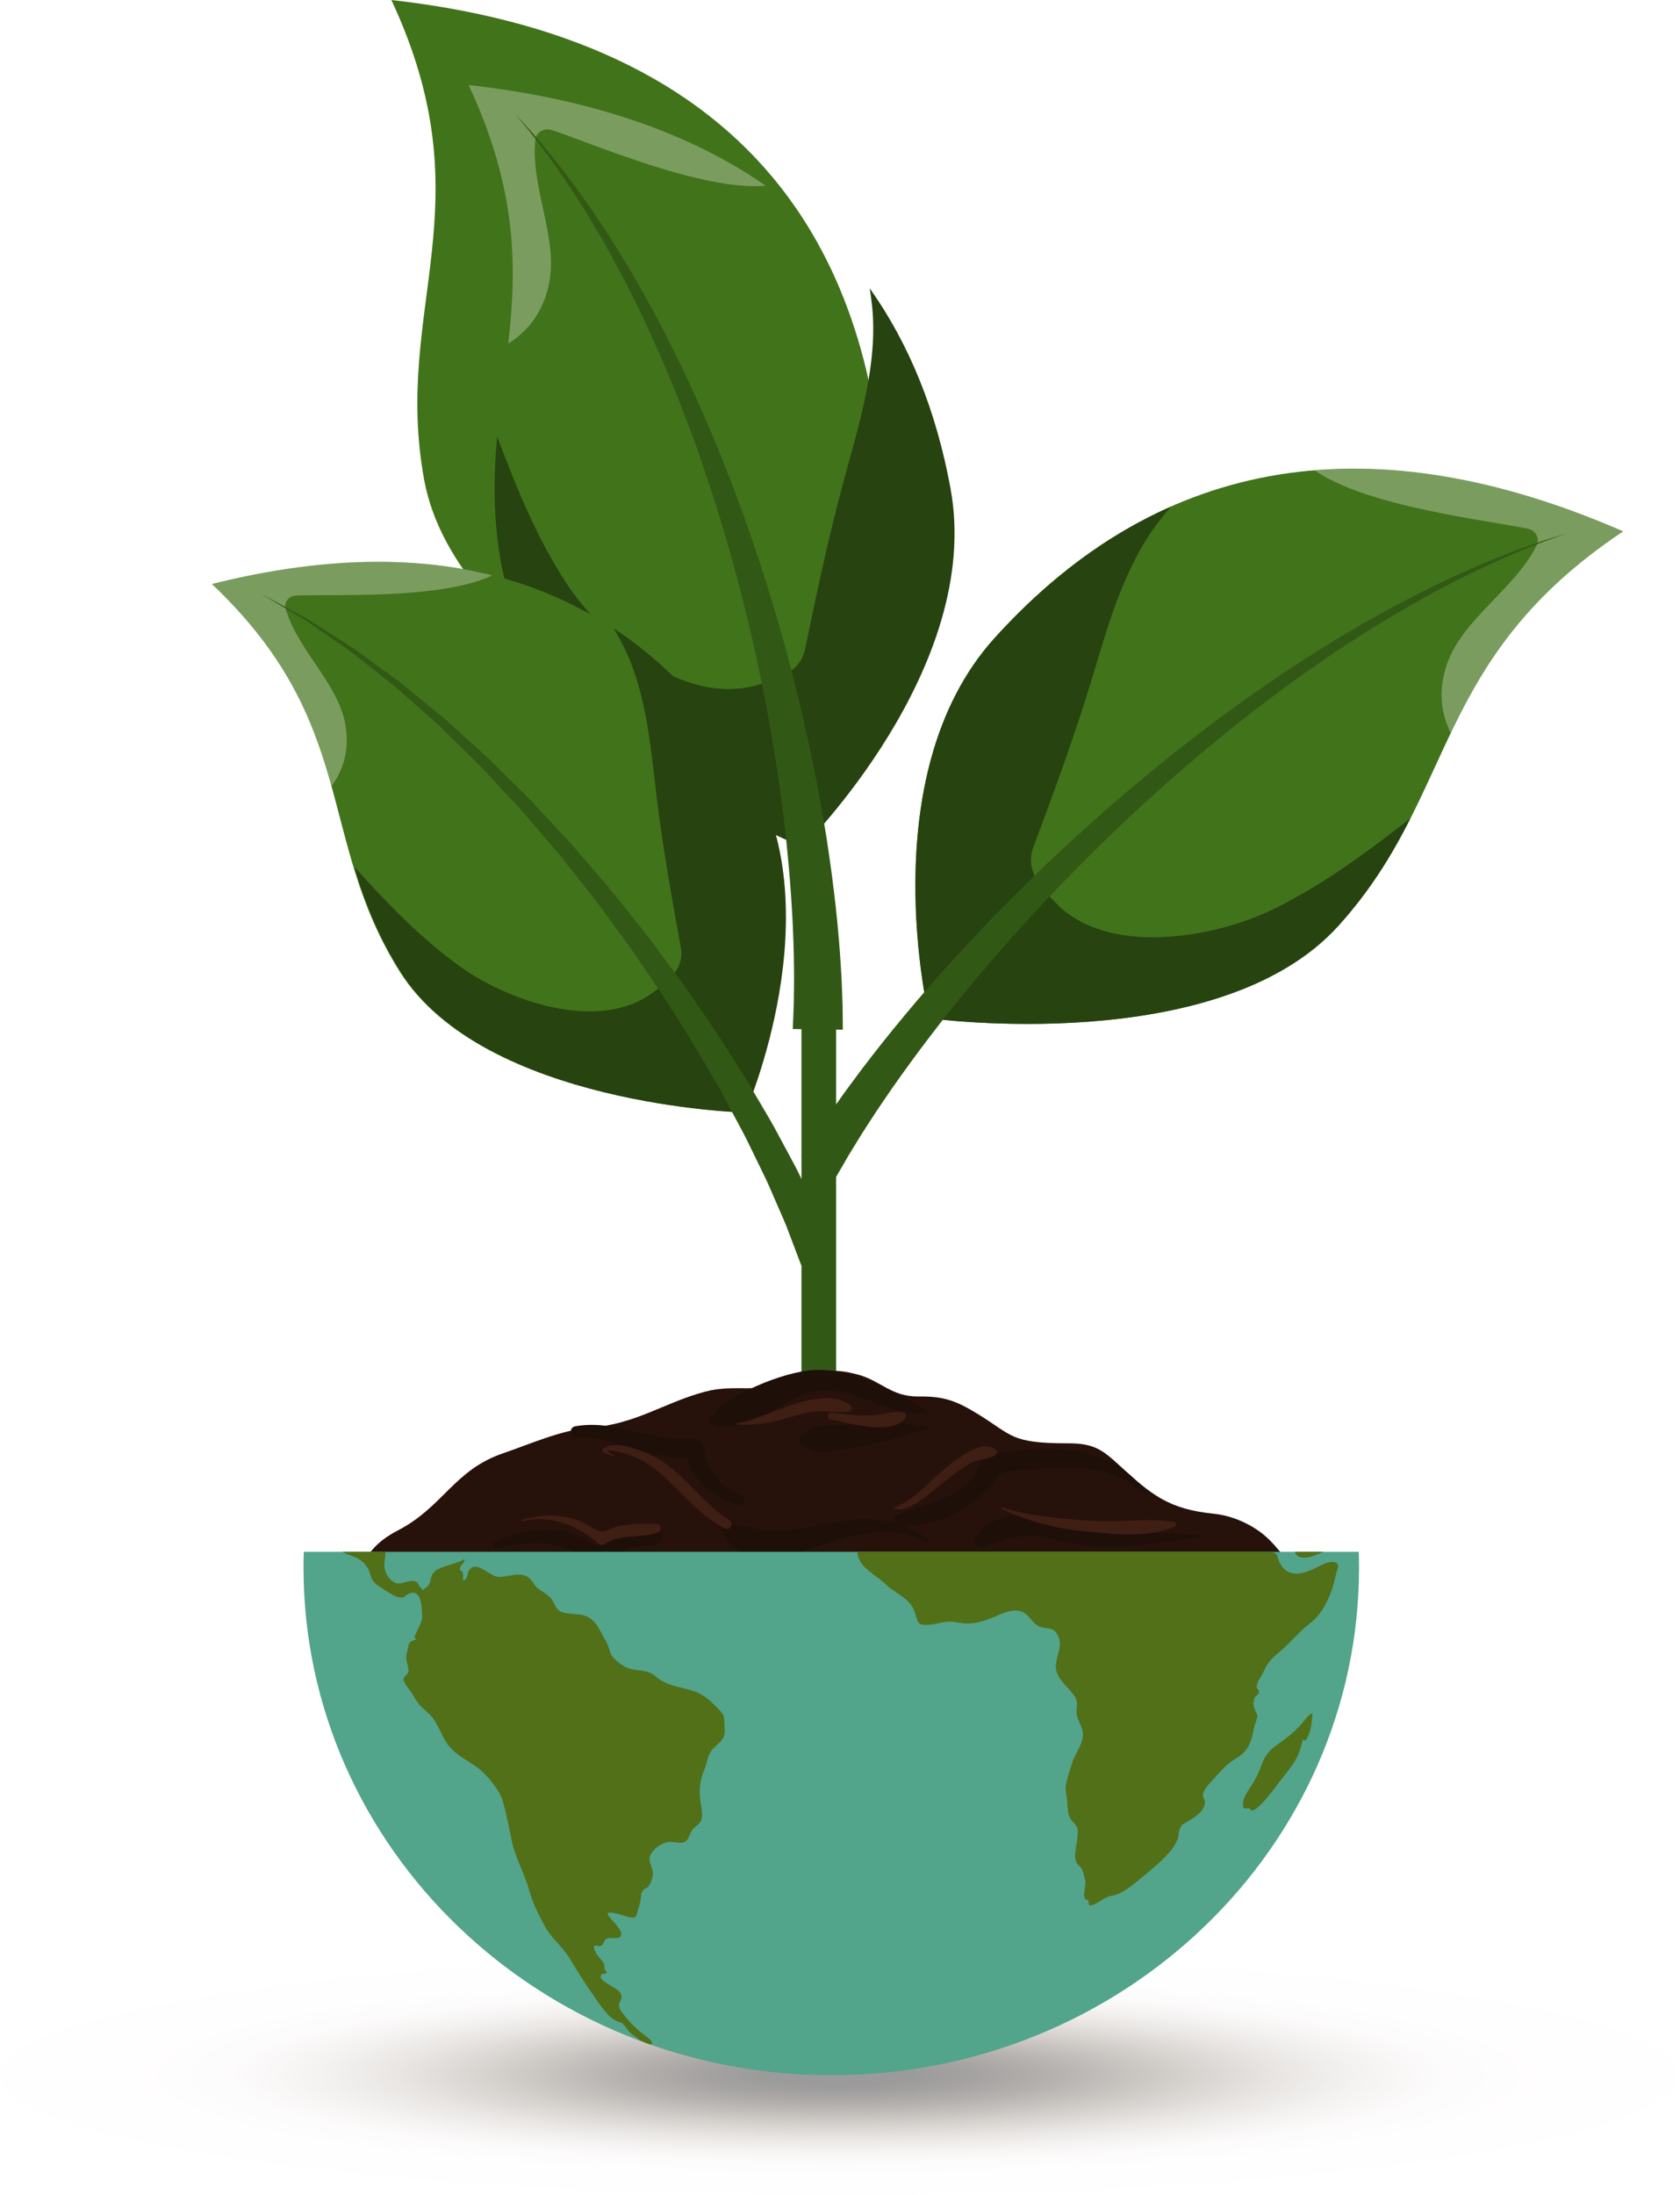
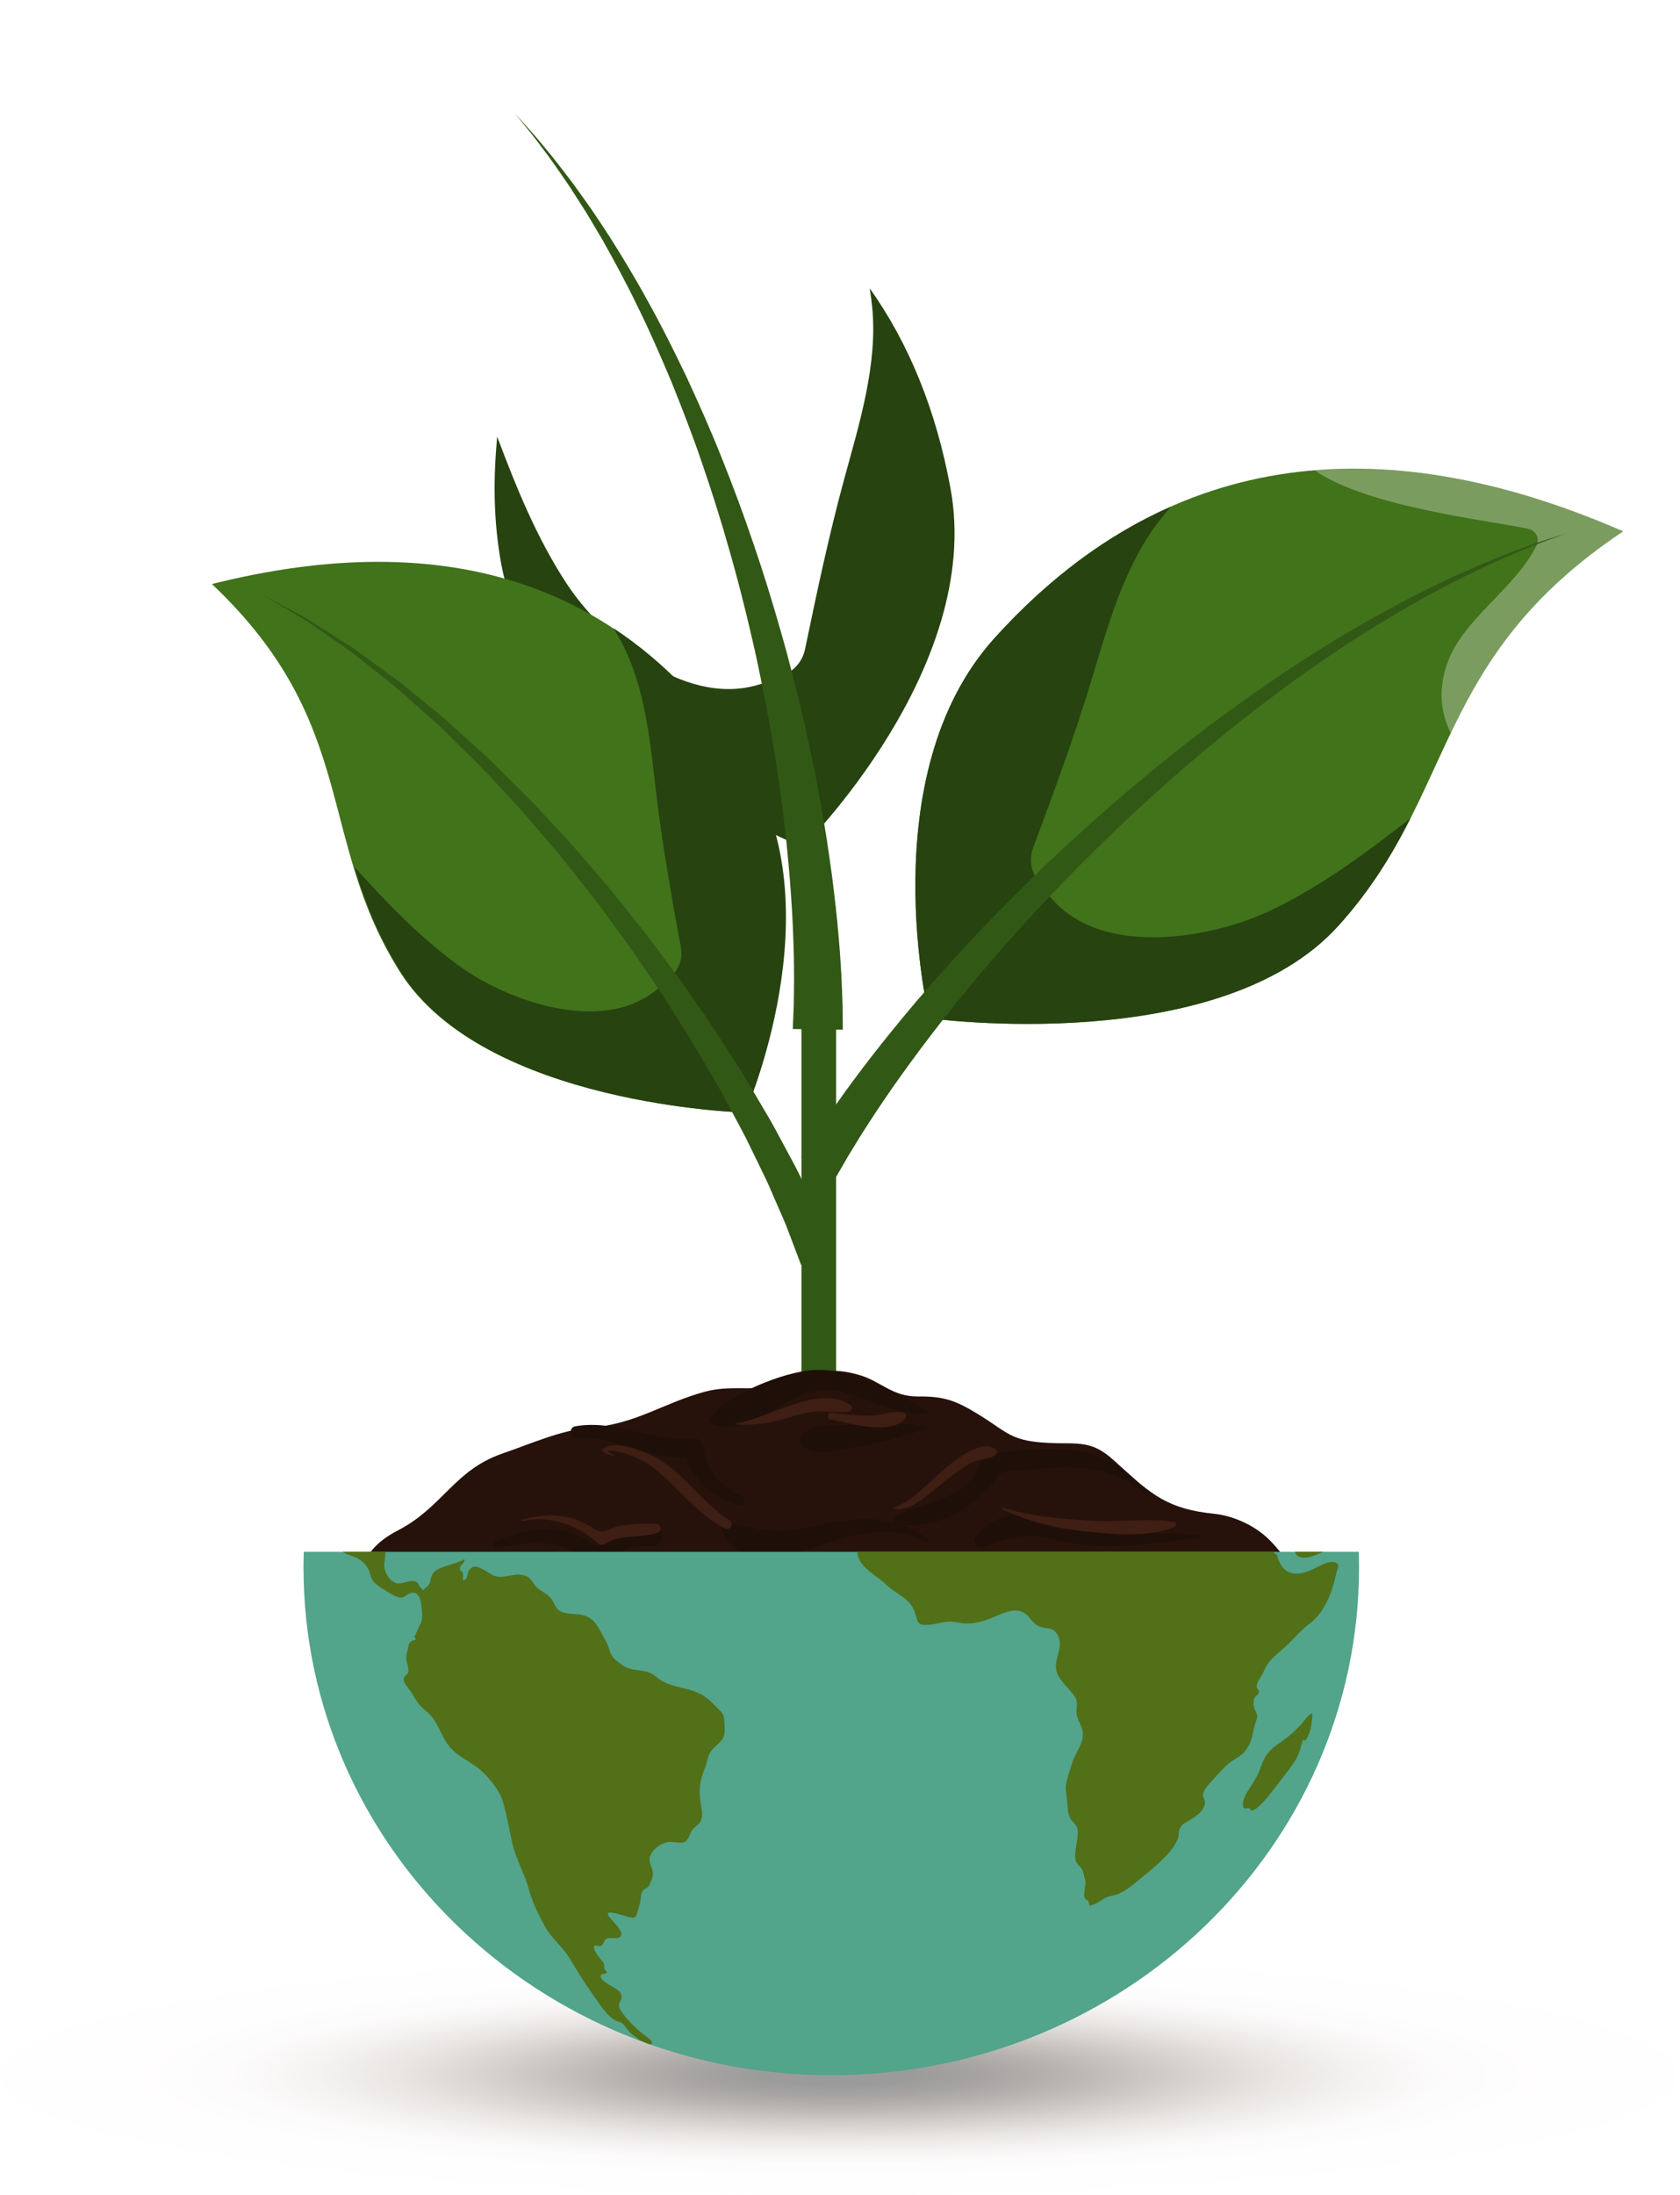
<svg xmlns="http://www.w3.org/2000/svg" width="435" height="568" viewBox="0 0 435 568" fill="none">
  <g style="mix-blend-mode:multiply" opacity="0.4">
    <path d="M217.076 568C336.963 568 434.152 554.095 434.152 536.942C434.152 519.789 336.963 505.883 217.076 505.883C97.188 505.883 0 519.789 0 536.942C0 554.095 97.188 568 217.076 568Z" fill="url(#paint0_radial_72_42)" />
  </g>
  <g filter="url(#filter0_d_72_42)">
-     <path d="M129.818 146.107C137.999 190.841 207.826 219.179 207.826 219.179C207.826 219.179 254.617 172.839 246.13 126.448C234.612 63.487 191.162 29.841 121.337 22.002C146.131 75.029 121.638 101.375 129.818 146.107Z" fill="#41731B" />
-   </g>
+     </g>
  <path d="M146.676 150.941C155.762 164.824 176.783 182.721 195.92 177.294C201.449 175.728 207.193 174.007 208.473 167.857C211.597 152.849 214.709 138.105 218.773 123.274C222.617 109.241 227.313 93.982 225.824 79.349C225.655 77.762 225.448 76.178 225.203 74.6C235.365 88.922 242.416 106.153 246.128 126.449C254.616 172.839 207.824 219.179 207.824 219.179C207.824 219.179 137.997 190.841 129.816 146.107C127.605 134.017 127.789 123.275 128.733 112.977C133.665 126.071 138.889 139.034 146.676 150.941Z" fill="#264310" />
  <path opacity="0.3" d="M198.294 48.073C181.735 49.495 152.847 36.892 142.843 33.643C140.914 33.018 138.818 34.208 138.614 36.197C137.322 48.628 144.798 61.965 142.059 73.928C140.431 81.049 136.601 85.708 131.608 88.916C133.795 69.585 134.118 49.339 121.335 22C152.367 25.486 178.171 34.086 198.294 48.073Z" fill="white" />
  <path d="M205.276 266.25L205.39 263.409L205.527 259.996L205.589 255.537C205.634 253.876 205.595 251.987 205.578 249.943C205.566 247.733 205.515 245.523 205.426 243.315C205.287 238.579 204.964 233.227 204.506 227.389C204.286 224.469 203.964 221.432 203.67 218.285C203.293 215.144 202.988 211.887 202.517 208.553C201.691 201.872 200.557 194.855 199.309 187.6C197.972 180.364 196.528 172.884 194.763 165.343C193.022 157.799 191.104 150.157 188.921 142.584C186.79 135.035 184.443 127.544 181.88 120.12C179.388 112.753 176.602 105.618 173.832 98.734C170.949 91.899 168.085 85.308 165.045 79.204C162.088 73.059 158.996 67.386 156.066 62.187C154.58 59.599 153.076 57.162 151.685 54.818L147.504 48.3C144.763 44.278 142.342 40.781 140.194 38.009C138.132 35.174 136.34 33.071 135.16 31.605L133.337 29.365L135.272 31.515C136.524 32.924 138.429 34.944 140.638 37.683C142.933 40.361 145.535 43.746 148.493 47.655L153.03 54.003C154.545 56.289 156.184 58.67 157.813 61.203C161.031 66.292 164.438 71.86 167.733 77.911C171.112 83.921 174.339 90.426 177.606 97.192C180.756 104.003 183.942 111.084 186.841 118.407C189.817 125.794 192.581 133.258 195.13 140.791C197.731 148.355 200.069 156.003 202.23 163.571C204.411 171.136 206.266 178.655 208.004 185.952C209.649 193.267 211.168 200.361 212.363 207.138C213.017 210.518 213.499 213.831 214.05 217.024C214.516 220.232 215.003 223.326 215.386 226.311C216.161 232.28 216.778 237.771 217.169 242.661C217.386 245.105 217.57 247.393 217.681 249.519C217.809 251.643 217.948 253.584 217.994 255.385L218.166 260.162C218.191 262.249 218.214 264.336 218.235 266.423L205.276 266.25Z" fill="#325815" />
  <path d="M346.549 239.537C315.592 273.785 240.637 263.472 240.637 263.472C240.637 263.472 225.389 200.63 257.503 165.116C301.082 116.919 356.3 109.624 420.278 137.484C370.646 170.609 377.512 205.289 346.549 239.537Z" fill="#41731B" />
  <path d="M329.53 235.327C314.317 242.712 286.733 247.632 273.259 233.509C269.364 229.431 265.366 225.11 267.564 219.211C272.927 204.817 278.162 190.654 282.622 175.946C286.848 162.026 290.995 146.638 300.108 134.848C301.104 133.573 302.13 132.32 303.185 131.09C286.811 138.319 271.55 149.58 257.502 165.117C225.389 200.63 240.635 263.473 240.635 263.473C240.635 263.473 315.591 273.786 346.548 239.537C354.919 230.28 360.512 220.991 365.22 211.709C353.988 220.48 342.573 228.992 329.53 235.327Z" fill="#264310" />
  <path opacity="0.3" d="M340.425 121.705C353.837 131.12 385.323 134.634 395.626 136.807C397.614 137.225 398.77 139.283 397.879 141.086C392.326 152.365 378.789 160.084 374.721 171.68C372.302 178.586 373.089 184.469 375.647 189.687C384.127 172.055 394.692 154.562 420.277 137.485C391.842 125.105 365.146 119.69 340.425 121.705Z" fill="white" />
  <path d="M207.48 299.364L209.017 296.94L210.865 294.026L213.539 290.035C214.528 288.523 215.675 286.931 216.907 285.176C218.129 283.412 219.499 281.543 220.977 279.559C223.904 275.566 227.34 271.168 231.169 266.438C233.079 264.069 235.137 261.66 237.237 259.141C239.4 256.676 241.573 254.075 243.922 251.499C248.54 246.277 253.606 240.945 258.895 235.484C264.255 230.083 269.836 224.55 275.718 219.135C281.587 213.707 287.65 208.298 293.893 203.09C300.076 197.88 306.407 192.836 312.88 187.963C319.252 183.105 325.742 178.597 332.059 174.301C338.451 170.103 344.672 166.108 350.762 162.611C356.803 159.039 362.681 155.935 368.142 153.15C370.883 151.778 373.552 150.539 376.067 149.321C378.624 148.188 381.049 147.11 383.33 146.101C387.944 144.199 391.977 142.572 395.367 141.401C398.719 140.136 401.425 139.336 403.25 138.742L406.053 137.845L403.289 138.849C401.489 139.513 398.826 140.414 395.534 141.804C392.202 143.101 388.251 144.877 383.739 146.943L376.646 150.424C374.195 151.732 371.595 153.063 368.927 154.531C363.614 157.51 357.91 160.811 352.064 164.586C346.168 168.284 340.163 172.484 334.006 176.884C327.921 181.382 321.683 186.088 315.575 191.14C309.373 196.204 303.319 201.433 297.419 206.82C291.461 212.203 285.694 217.777 280.125 223.355C274.541 228.921 269.263 234.591 264.207 240.111C259.22 245.691 254.456 251.125 250.134 256.426C247.932 259.042 245.908 261.676 243.886 264.173C241.931 266.72 240.013 269.157 238.245 271.546C234.695 276.313 231.52 280.731 228.837 284.718C227.564 286.565 226.323 288.433 225.115 290.32C223.993 292.062 222.935 293.66 222.072 295.111C221.282 296.399 220.492 297.687 219.702 298.974L217.977 301.957L216.54 304.439L207.48 299.364Z" fill="#325815" />
  <path d="M103.527 251.423C125.313 285.991 192.732 287.844 192.732 287.844C192.732 287.844 216.006 234.898 193.41 199.051C162.739 150.4 115.416 135.963 54.87 151.11C93.219 187.406 81.735 216.854 103.527 251.423Z" fill="#41731B" />
  <path d="M119.35 250.241C131.544 258.938 154.981 267.267 169.034 256.833C173.097 253.817 177.285 250.609 176.284 245.111C173.842 231.695 171.478 218.501 169.876 204.939C168.357 192.106 167.138 177.994 160.995 166.316C160.321 165.053 159.618 163.804 158.888 162.569C172.12 171.299 183.746 183.407 193.633 199.088C216.231 234.936 192.956 287.881 192.956 287.881C192.956 287.881 125.536 286.027 103.75 251.459C97.861 242.114 94.41 233.144 91.74 224.312C100.219 233.648 108.901 242.778 119.35 250.241Z" fill="#264310" />
-   <path opacity="0.3" d="M127.447 148.875C114.189 155.188 86 153.692 76.615 154.098C74.804 154.181 73.461 155.816 73.961 157.529C77.06 168.24 87.732 176.985 89.472 187.758C90.511 194.169 88.896 199.222 85.831 203.43C81.163 186.717 74.641 169.823 54.869 151.111C81.777 144.38 106.066 143.512 127.447 148.875Z" fill="white" />
  <path d="M207.456 327.363L204.004 318.271C203.479 316.793 202.785 315.291 202.06 313.613L199.704 308.203C198.9 306.261 197.907 304.219 196.846 302.068L193.546 295.285C192.395 292.922 191.033 290.532 189.71 288.017C188.336 285.527 187.051 282.881 185.484 280.289C182.423 275.062 179.282 269.497 175.661 263.942C173.858 261.163 172.169 258.246 170.197 255.457L164.364 246.896C162.417 244.005 160.247 241.227 158.184 238.361C156.091 235.513 154.023 232.628 151.772 229.879L145.157 221.533C142.893 218.81 140.562 216.153 138.288 213.484L134.881 209.509C133.697 208.235 132.517 206.968 131.347 205.707L124.396 198.255L117.349 191.344C116.195 190.215 115.053 189.097 113.928 187.993C112.788 186.903 111.589 185.899 110.447 184.868L103.728 178.916C102.662 177.932 101.544 177.043 100.438 176.183L97.201 173.625L91.131 168.823C89.129 167.392 87.192 166.082 85.39 164.824L80.326 161.316L79.175 160.522L78.021 159.84L75.869 158.568L67.296 153.499L76.077 158.239L78.288 159.43L79.472 160.07C79.861 160.318 80.255 160.566 80.657 160.823L85.878 164.143C87.737 165.336 89.74 166.578 91.81 167.94L98.105 172.527L101.466 174.975C102.616 175.8 103.778 176.65 104.889 177.598C107.151 179.448 109.494 181.36 111.897 183.327C113.093 184.32 114.342 185.286 115.536 186.34L119.118 189.579L126.512 196.272L133.826 203.513L137.549 207.214L141.154 211.09C143.557 213.692 146.023 216.285 148.423 218.948L155.452 227.117C157.841 229.812 160.054 232.642 162.287 235.441C164.492 238.255 166.803 240.986 168.896 243.834C171.002 246.672 173.092 249.489 175.158 252.27C177.274 255.023 179.107 257.907 181.051 260.657C184.955 266.147 188.379 271.675 191.711 276.87C193.413 279.446 194.837 282.087 196.34 284.571C197.793 287.084 199.279 289.465 200.561 291.836C201.836 294.208 203.059 296.481 204.225 298.642C205.399 300.798 206.501 302.852 207.435 304.864L210.138 310.441C210.964 312.163 211.768 313.753 212.337 315.174L216.163 324.127L207.456 327.363Z" fill="#325815" />
  <path d="M212.01 419.394V262.202" stroke="#325815" stroke-width="8.973" stroke-miterlimit="10" />
  <path d="M342.531 428.203C341.122 417.569 336.53 406.356 328.749 398.492C325.145 394.85 319.535 392.195 314.336 391.671C302.51 390.475 298.144 386.77 289.735 379.05C285.42 375.09 283.159 373.447 276.654 373.447C261.472 373.447 262.272 371.399 253.043 365.777C247.545 362.433 244.392 361.25 237.931 361.332C230.799 361.421 228.165 357.294 222.163 355.669C215.447 353.846 212.174 354.673 205.448 357.319C196.854 360.696 190.343 358.027 182.707 360.045C171.852 362.917 164.808 368.471 152.611 369.432C145.268 370.01 137.167 373.675 130.278 376.018C117.532 380.357 114.772 389.891 103.047 395.966C97.188 399.002 94.269 402.742 93.265 407.355C90.556 412.937 90.739 420.002 95.583 427.633C98.001 431.432 103.18 432.368 107.288 433.453C114.086 435.246 115.127 441.546 121.349 445.054C132.954 451.591 155.696 444.4 168.907 446.761C178.291 448.44 186.822 451.282 196.443 451.516C207.736 451.792 215.592 449.376 226.701 453.846C232.052 455.997 240.632 459.042 246.577 457.016C254.461 454.328 260.938 447.672 269.772 447.526C279.133 447.374 286.945 445.269 295.751 442.02C306.408 438.087 313.589 442.62 323.77 442.629C331.761 442.642 343.886 438.419 342.531 428.203Z" fill="#26120B" />
-   <path d="M342.127 425.799C341.409 426.673 340.691 427.546 339.888 428.374C333.228 435.238 326.952 428.203 319.69 429.147C301.851 431.464 285.934 435.152 268.664 439.918C253.71 444.044 239.838 447.881 224.216 446.202C206.009 444.247 187.872 446.956 169.824 443.644C153.138 440.585 134.702 437.489 119.054 430.921C105.624 425.284 97.813 416.885 93.581 406.217C93.472 406.594 93.352 406.969 93.268 407.353C90.558 412.936 90.742 420 95.586 427.631C98.004 431.431 103.183 432.366 107.291 433.451C114.089 435.244 115.13 441.544 121.352 445.052C132.957 451.589 155.699 444.398 168.91 446.759C178.293 448.438 186.825 451.281 196.445 451.514C207.738 451.79 215.595 449.374 226.703 453.844C232.054 455.995 240.635 459.041 246.58 457.015C254.464 454.326 260.94 447.67 269.775 447.524C279.135 447.373 286.948 445.267 295.753 442.018C306.411 438.085 313.592 442.618 323.773 442.628C331.761 442.641 343.886 438.418 342.531 428.203C342.427 427.407 342.265 426.602 342.127 425.799Z" fill="#1E0F09" />
  <path d="M179.018 422.852C175.76 421.617 172.821 421.317 169.376 421.034C162.09 420.434 160.175 416.553 155.241 412.667C153.075 410.959 150.05 409.542 147.165 410.613C146.51 410.846 145.862 411.096 145.218 411.364C143.388 412.099 141.578 413.285 140.554 414.913C140.456 414.815 140.345 414.725 140.248 414.622C138.584 412.924 135.262 413.266 134.127 415.385C130.531 414.793 126.933 414.204 123.332 413.62C122.521 412.462 120.806 413.454 121.41 414.696C122.638 417.235 124.268 420.658 127.509 421.387C133.473 422.727 135.05 419.776 138.792 425.808C140.486 428.543 143.885 428.561 146.252 426.733C146.358 426.654 146.43 426.541 146.455 426.414C146.754 426.607 147.088 426.815 147.572 427.091C149.896 428.398 153.66 428.736 156.241 428.054C163.911 426.025 170.66 426.605 178.535 426.293C180.687 426.21 180.889 423.56 179.018 422.852ZM250.732 427.582C248.033 427.107 245.647 427.303 243.651 425.279C242.876 424.496 241.338 423.977 240.248 424.411C235.763 426.199 235.633 423.766 231.361 424.27C228.142 424.646 224.554 427.673 222.141 426.253C220.699 425.404 219.011 426.019 218.115 427.266C212.61 434.953 205.306 437.921 197.57 431.134C196.129 429.868 194.149 427.514 192.085 427.044C186.197 425.701 184.047 430.909 181.891 435.425C181.305 436.657 183.112 437.736 183.815 436.504C191.078 423.81 193.818 434.25 198.501 436.762C201.587 438.416 205.065 439.03 208.514 439.711C214.292 440.858 220.47 432.041 222.334 433.339C223.201 433.945 224.579 433.843 225.454 433.339C231.254 430.03 242.252 432.875 248.898 433.963C253.228 434.671 255.11 428.35 250.732 427.582ZM322.581 416.904C315.493 414.864 305.845 415.079 298.417 414.739C294.3 414.549 290.456 418.816 288.002 422.317C283.951 419.995 281.283 421.178 276.151 423.448C274.722 424.082 275.788 426.024 277.167 425.764C280.925 425.045 282.908 423.749 286.995 427.215C288.182 428.222 289.907 428.061 290.775 426.748C295.804 419.133 304.286 420.138 312.529 421.453C316.735 422.125 321.169 422.999 323.491 419.048C323.604 418.854 323.67 418.638 323.685 418.416C323.699 418.194 323.661 417.971 323.573 417.765C323.486 417.559 323.351 417.375 323.18 417.226C323.008 417.077 322.803 416.967 322.581 416.904ZM169.512 395.101C163.397 393.872 158.371 396.032 154.574 400.19C147.591 394.128 136.614 395.011 128.341 398.779C127.287 399.256 128.036 400.859 129.121 400.558C136.266 398.569 147.957 398.193 152.647 404.965C153.74 406.541 155.786 406.419 156.896 404.965C160.231 400.606 163.588 399.855 168.812 400.073C171.767 400.195 172.43 395.685 169.512 395.101ZM192.159 387.104C186.47 384.565 183.07 380.812 182.232 374.697C182.066 373.468 181.163 371.999 179.613 372.178C168.978 373.393 159.747 367.127 148.944 369.04C147.144 369.358 147.559 372.21 149.373 372.099C159.466 371.475 167.705 377.665 177.734 377.282C180.008 383.503 184.235 387.352 191.145 389.416C192.55 389.837 193.523 387.714 192.159 387.104ZM260.433 375.704C257.615 376.111 254.292 376.48 253.252 379.485C250.274 388.125 238.884 388.433 231.92 392.38C231.374 392.689 231.241 393.438 231.504 393.967C227.375 392.863 222.99 392.768 218.295 393.471C213.04 394.257 207.899 395.565 202.598 396.053C197.585 396.514 193.168 394.547 188.253 394.2C187.403 394.14 186.747 395.054 186.981 395.803C189.114 402.607 196.958 403.711 203.482 402.342C215.825 399.749 227.464 392.439 239.888 398.919C240.277 399.122 240.753 398.588 240.381 398.307C238.315 396.741 236.011 395.493 233.549 394.604C242.15 395.315 250.06 391.176 255.907 385.25C259.893 381.206 256.658 381.002 264.934 380.341C277.355 379.348 287.187 378.226 297.264 387.228C297.346 387.301 297.487 387.205 297.423 387.111C288.955 374.632 274.951 373.621 260.433 375.704Z" fill="#1E0F09" />
  <path d="M310.294 397.154C298.48 396.084 286.094 397.276 274.637 394.021C265.921 391.545 258.603 390.064 252.561 397.696C251.608 398.897 253.191 400.801 254.618 400.272C259.761 398.371 264.909 396.592 270.497 397.867C274.356 398.751 278.094 399.537 282.051 399.873C291.436 400.67 301.019 398.968 310.294 397.932C310.813 397.875 310.82 397.203 310.294 397.154ZM240.249 365.1C231.769 360.2 220.68 353.798 210.44 354.495C202.707 355.021 188.384 360.795 183.875 366.79C183.344 367.499 183.931 368.398 184.662 368.651C192.392 371.292 201.508 363.207 208.467 360.666C219.237 356.731 229.317 366.918 240.091 365.643C240.379 365.61 240.528 365.26 240.249 365.1ZM240.149 369.318C233.853 367.69 227.699 368.368 221.199 368.672C216.743 368.88 210.086 367.924 207.29 371.785C206.977 372.215 206.946 373.03 207.29 373.456C210.371 377.294 215.453 375.363 219.891 374.728C226.69 373.76 233.632 371.66 240.149 369.694C240.334 369.637 240.347 369.369 240.149 369.318Z" fill="#1E0F09" />
  <path d="M188.867 393.417C182.498 389.18 178.18 382.86 172.004 378.483C168.796 376.21 159.535 371.987 155.982 374.979C155.928 375.03 155.893 375.097 155.883 375.17C155.874 375.242 155.89 375.316 155.93 375.378C156.625 376.346 157.97 376.303 159.041 376.858C159.16 376.915 159.246 376.764 159.142 376.688C158.758 376.417 155.565 374.875 158.711 375.364C160.806 375.692 162.846 376.386 164.787 377.189C167.983 378.515 170.724 380.897 173.165 383.232C177.91 387.778 181.647 392.288 187.638 395.435C189.034 396.165 190.146 394.267 188.867 393.417ZM233.885 365.449C231.322 364.922 228.772 366.046 226.162 366.211C222.538 366.442 218.845 365.921 215.253 365.514C214.229 365.397 214.018 367.028 215.011 367.233C219.775 368.218 230.608 371.479 234.331 367.076C234.776 366.553 234.698 365.617 233.885 365.449ZM257.948 375.184C254.921 372.201 248.915 376.708 246.407 378.582C241.125 382.54 237.703 387.579 231.403 390.187C231.318 390.222 231.35 390.344 231.429 390.366C235.345 391.373 239.782 387.088 242.533 384.96C245.303 382.815 247.966 380.531 251.005 378.746C253.253 377.428 256.018 377.837 257.949 376.286C258.292 376.01 258.235 375.468 257.948 375.184ZM304.005 393.77C297.181 392.688 289.757 393.941 282.774 393.477C275.004 392.962 267.03 392.419 259.59 390.084C259.371 390.016 259.226 390.343 259.436 390.443C265.856 393.488 272.948 395.4 280.056 396.136C287.456 396.904 297.233 398.071 304.174 395.016C304.714 394.78 304.594 393.863 304.005 393.77ZM324.796 415.477C319.421 411.547 307.952 412.287 301.677 412.978C296.222 413.581 291.623 415.764 289.356 420.345C285.962 417.201 284.422 418.868 279.953 421.256C279.742 421.37 279.891 421.658 280.111 421.618C283.266 420.991 285.795 418.994 288.726 423.052C289.185 423.687 290.433 423.934 290.823 423.052C296.771 409.64 314.361 419.39 324.578 417.079C325.428 416.888 325.373 415.9 324.796 415.477ZM239.302 427.381C230.301 420.687 222.193 427.161 212.577 428.971C205.263 430.351 201.823 431.488 195.163 425.578C191.84 422.633 189.1 421.236 184.721 422.473C183.821 422.726 183.584 423.976 184.452 424.428C191.165 427.932 197.972 434.369 206.075 434.656C218.055 435.08 226.194 424.048 238.906 428.032C239.273 428.149 239.626 427.625 239.302 427.381ZM179.051 417.386C171.189 421.905 160.322 418.362 153.911 412.802C148.96 408.505 141.175 410.218 135.333 410.748C134.949 410.783 134.936 411.334 135.333 411.334C142.38 411.334 149.412 410.773 154.259 416.664C156.166 418.98 158.747 419.296 161.576 420.315C168.473 422.797 175.688 425.767 180.576 418.85C181.217 417.943 179.976 416.854 179.051 417.386ZM169.894 394.296C166.895 394.137 163.848 394.318 160.876 394.749C157.632 395.221 156.554 397.418 153.465 395.332C147.886 391.57 141.511 391.488 135.276 393.187C135.007 393.26 135.118 393.656 135.388 393.588C142.373 391.849 149.997 394.786 154.99 399.405C155.374 399.758 156.003 399.877 156.465 399.59C161.097 396.701 165.466 398.182 170.214 396.59C171.516 396.154 171.285 394.373 169.894 394.296Z" fill="#3F1E13" />
  <path d="M220.086 363.471C211.812 358.028 198.889 367.117 190.387 368.372C190.267 368.389 190.309 368.554 190.414 368.562C194.786 368.869 198.71 368.337 202.886 367.13C205.064 366.504 207.227 365.907 209.447 365.44C212.916 364.706 216.14 365.663 219.578 365.286C220.571 365.175 220.958 364.046 220.086 363.471Z" fill="#3F1E13" />
  <path d="M78.658 401.515C78.613 402.858 78.59 404.203 78.587 405.547C78.587 478.112 139.769 536.942 215.239 536.942C290.715 536.942 351.895 478.112 351.895 405.547C351.895 404.196 351.868 402.855 351.827 401.515H78.658Z" fill="#52A48B" />
  <path d="M323.784 468.113C323.256 467.399 321.96 468.65 321.843 467.21C321.77 466.285 322.076 465.105 322.828 463.88C324.189 461.664 325.512 459.888 326.322 457.544C327.275 454.791 328.171 453.133 331.116 451.112C333.35 449.579 335.027 448.227 336.897 446.178C337.722 445.27 338.738 443.583 339.764 443.309C339.895 444.323 339.542 446.112 339.381 447.153C339.27 447.873 338.048 451.542 337.455 449.982C336.748 451.862 336.612 453.491 335.417 455.442C334.429 457.045 333.123 458.743 331.843 460.317C330.728 461.692 325.07 469.802 323.731 468.245C323.752 468.191 323.761 468.164 323.784 468.113ZM337.716 403.022C339.315 403.011 341.07 402.202 342.715 401.514H335.291C335.558 402.407 336.197 403.033 337.716 403.022Z" fill="#517018" />
  <path d="M345.804 404.294C344.757 403.868 343.252 404.416 342.383 404.831C340.249 405.853 337.904 407.286 335.358 407.159C332.569 407.02 331.246 404.78 330.664 402.344C330.287 402.138 329.962 401.855 329.713 401.514H221.996C222.009 401.668 222.017 401.818 222.038 401.991C222.538 405.659 226.83 407.486 229.307 409.892C231.923 412.43 235.514 413.429 236.777 416.889C237.768 419.596 237.257 420.611 240.447 420.396C242.261 420.274 244.07 419.61 245.869 419.576C247.523 419.549 248.834 420.119 250.474 420.092C252.787 420.054 255.038 419.372 257.161 418.467C260.254 417.152 263.709 415.434 266.225 418.179C267.601 419.682 268.181 420.789 270.25 421.155C272.058 421.475 272.76 421.292 273.757 422.869C275.692 425.934 272.83 429.002 273.506 432.205C274.062 434.844 277.111 436.974 278.392 439.127C279.234 440.543 278.605 441.815 278.776 443.415C278.942 444.977 279.921 446.203 280.265 447.632C281.023 450.8 278.386 453.375 277.54 456.374C277.028 458.186 276.202 460.179 275.994 461.967C275.825 463.444 276.245 464.792 276.344 466.206C276.448 467.668 276.451 469.206 277.096 470.418C277.674 471.5 278.919 472.16 279.043 473.486C279.28 475.973 278.034 478.949 278.5 481.243C278.733 482.379 279.576 482.721 280.084 483.529C280.575 484.305 280.668 485.411 280.948 486.303C281.507 488.107 279.627 491.406 281.77 491.676C281.913 492.26 281.982 492.547 282.118 493.119C283.412 492.797 284.37 492.208 285.566 491.449C287.128 490.456 287.541 490.697 289.084 490.199C291.533 489.407 294.103 487.026 296.311 485.227C298.856 483.155 300.952 481.422 303.056 478.935C303.923 477.913 304.743 476.494 305.053 475.477C305.367 474.45 304.929 473.59 305.942 472.455C305.942 472.368 305.975 472.279 306.04 472.182C308.082 470.79 311.525 469.418 311.98 466.644C312.178 465.451 311.118 465.133 311.623 463.741C312.06 462.537 313.489 461.108 314.472 460.042C315.769 458.636 317.006 457.139 318.532 455.995C319.886 454.976 321.205 454.473 322.287 453.177C324.498 450.528 324.203 448.192 325.158 445.531C325.841 443.625 325.532 443.807 324.895 442.284C324.521 441.387 324.352 440.275 324.921 439.203C325.25 438.582 325.827 438.657 325.978 437.774C326.085 437.156 325.424 437.055 325.399 436.53C325.34 435.28 326.295 434.265 326.885 433.123C327.544 431.854 327.827 430.899 328.832 429.743C329.863 428.56 331.069 427.609 332.238 426.587C334.7 424.424 336.611 421.962 339.134 420.076C343.21 417.037 345.089 411.354 345.992 407.112C346.237 405.941 347.068 404.805 345.804 404.294ZM185.574 441.751C183.35 439.406 181.633 438.043 178.383 437.17C175.175 436.31 172.437 436.044 169.818 433.795C167.172 431.525 164.243 432.726 161.557 431.107C160.598 430.529 158.777 429.172 158.29 428.164C157.711 426.966 157.575 425.771 156.821 424.538C155.383 422.173 154.513 419.263 151.716 418.148C149.304 417.188 145.436 418.153 144.074 415.976C143.29 414.72 143.18 413.924 141.987 412.883C141.055 412.072 139.868 411.562 139.033 410.768C138.027 409.811 137.722 408.647 136.512 407.959C135.31 407.275 133.928 407.37 132.654 407.552C131.386 407.731 129.778 408.243 128.424 407.879C127.348 407.595 126.116 406.588 125.12 406.092C123.662 405.37 122.799 404.863 121.617 406.089C120.788 406.952 121.217 409.1 119.811 408.802C119.889 407.888 120.164 406.699 119.118 406.266C118.883 404.766 120.396 404.701 120.258 403.445C118.311 404.504 116.017 404.899 114.001 405.739C112.765 406.255 112.045 406.889 111.648 408.085C111.364 408.953 111.447 409.533 110.89 410.247C110.498 410.749 109.895 410.939 109.55 411.479C109.138 411.018 108.934 410.787 108.527 410.326C107.594 407.574 104.344 410.226 102.591 409.626C100.582 408.94 99.412 406.559 99.515 404.677C99.561 403.847 99.764 402.659 99.835 401.515H88.719C89.109 401.768 89.517 402.001 89.985 402.166C92.373 403.005 93.818 403.476 95.271 405.809C95.96 406.91 95.813 407.968 96.588 409.036C97.299 410.015 98.66 410.807 99.7 411.458C100.661 412.061 101.931 412.904 103.034 413.226C104.574 413.681 104.635 412.965 105.81 412.396C108.983 410.861 109.184 415.485 109.288 417.427C109.373 419.021 109.147 419.664 108.51 420.89C107.997 422 107.743 422.55 107.249 423.643C107.525 423.819 107.747 423.791 107.606 424.269C105.42 424.749 105.939 425.692 105.393 427.53C104.863 429.317 105.526 430.128 105.737 431.966C105.908 433.455 104.695 433.298 104.521 434.416C104.376 435.306 105.829 436.881 106.402 437.743C107.11 438.802 107.92 440.429 108.917 441.437C110.292 442.826 111.351 443.398 112.448 445.06C113.989 447.394 114.912 450.536 117.002 452.63C118.845 454.477 121.501 455.752 123.536 457.26C126.13 459.186 129.344 463.219 130.122 465.828C131.264 469.667 131.818 473.141 132.622 476.767C133.538 480.901 135.852 484.844 136.929 488.785C137.878 492.254 139.345 495.308 141.312 498.807C142.927 501.674 145.573 503.554 147.423 506.597C149.305 509.689 151.212 512.837 153.404 515.913C155.117 518.319 157.346 522.057 159.834 522.985C161.407 523.568 161.021 523.24 162.447 525.102C163.595 526.608 164.411 526.73 165.497 527.769C165.41 527.737 165.324 527.706 165.237 527.674C166.03 527.973 168.165 529.18 168.634 528.903C169.495 528.394 167.56 527.096 166.671 526.413C164.474 524.725 162.541 522.742 160.93 520.525C159.004 517.894 162.064 517.726 160.471 515.431C159.591 514.159 154.747 512.614 155.638 510.978C155.875 510.546 156.888 510.853 157.145 510.34C156.873 509.947 156.736 509.754 156.465 509.364C156.698 507.762 155.882 507.549 154.665 505.822C154.33 505.338 153.689 504.183 153.769 503.752C153.92 502.982 154.728 503.647 155.357 503.533C156.434 503.334 156.176 502.107 157.077 501.626C158.024 501.119 160.301 501.979 160.786 500.85C161.703 498.71 154.419 494.248 158.767 494.929C160.171 495.151 161.563 495.742 162.928 496.049C164.73 496.453 164.703 495.841 165.109 494.501C165.461 493.329 165.795 492.29 165.935 490.981C166.033 490.07 166 489.771 166.556 489.063C166.891 488.639 167.521 488.57 167.87 488.13C168.432 487.43 169.08 485.722 169.069 484.69C169.052 483.429 167.99 482.035 168.211 480.735C168.555 478.677 171.277 476.648 173.527 476.571C174.928 476.523 176.61 477.238 177.667 476.292C178.546 475.51 178.634 474.011 179.552 473.122C180.677 472.032 181.602 471.725 181.763 470.003C181.899 468.56 181.431 466.967 181.277 465.504C180.928 462.171 181.464 460.117 182.621 457.206C183.193 455.769 183.165 454.406 184.134 453.065C184.95 451.932 186.322 451.112 187.101 449.921C187.93 448.649 187.589 446.992 187.541 445.43C187.481 443.35 186.988 443.24 185.574 441.751Z" fill="#517018" />
  <defs>
    <filter id="filter0_d_72_42" x="101.337" y="0.001" width="145.822" height="219.177" filterUnits="userSpaceOnUse" color-interpolation-filters="sRGB">
      <feFlood flood-opacity="0" result="BackgroundImageFix" />
      <feColorMatrix in="SourceAlpha" type="matrix" values="0 0 0 0 0 0 0 0 0 0 0 0 0 0 0 0 0 0 127 0" result="hardAlpha" />
      <feOffset dx="-20" dy="-22" />
      <feComposite in2="hardAlpha" operator="out" />
      <feColorMatrix type="matrix" values="0 0 0 0 0.808 0 0 0 0 0.878 0 0 0 0 0.824 0 0 0 1 0" />
      <feBlend mode="normal" in2="BackgroundImageFix" result="effect1_dropShadow_72_42" />
      <feBlend mode="normal" in="SourceGraphic" in2="effect1_dropShadow_72_42" result="shape" />
    </filter>
    <radialGradient id="paint0_radial_72_42" cx="0" cy="0" r="1" gradientUnits="userSpaceOnUse" gradientTransform="translate(217.079 536.94) scale(217.079 31.059)">
      <stop offset="0.086" stop-color="#060404" />
      <stop offset="0.093" stop-color="#070605" />
      <stop offset="0.175" stop-color="#221B19" />
      <stop offset="0.261" stop-color="#493E38" />
      <stop offset="0.348" stop-color="#756A61" />
      <stop offset="0.438" stop-color="#A1978E" />
      <stop offset="0.53" stop-color="#C7C0BA" />
      <stop offset="0.626" stop-color="#E5E0DD" />
      <stop offset="0.729" stop-color="#F9F6F6" />
      <stop offset="0.85" stop-color="#FFFCFD" />
    </radialGradient>
  </defs>
</svg>